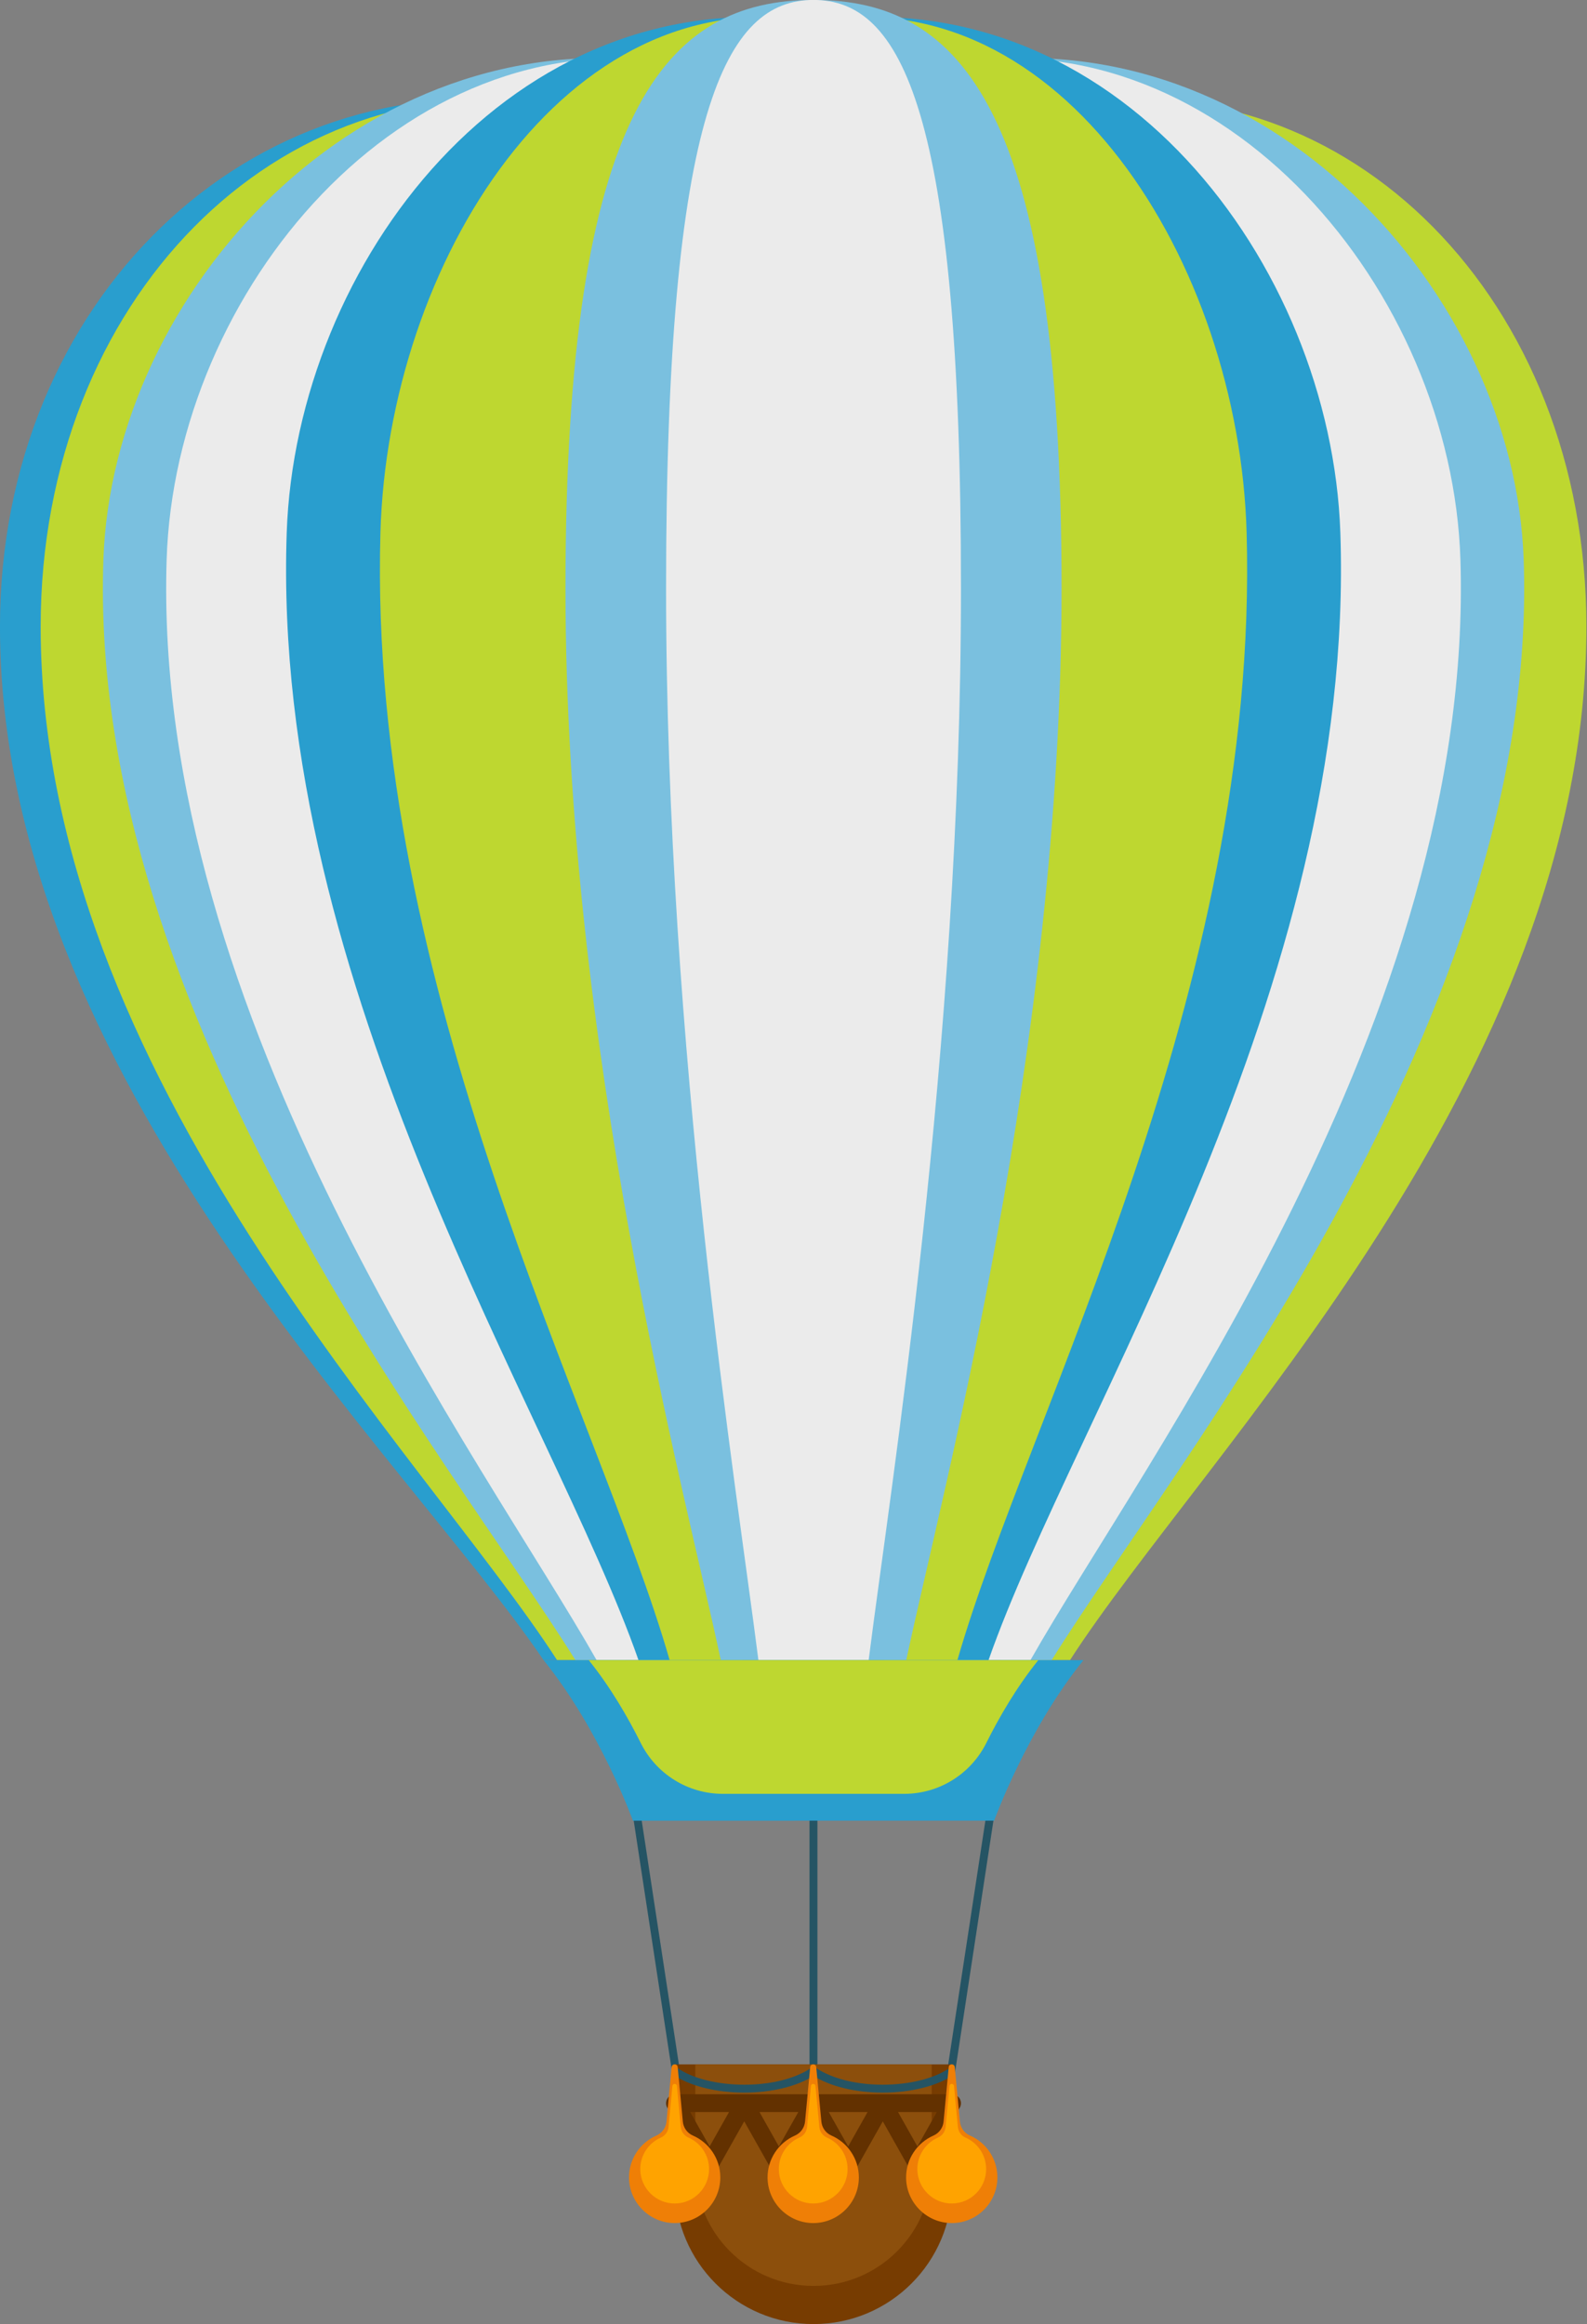
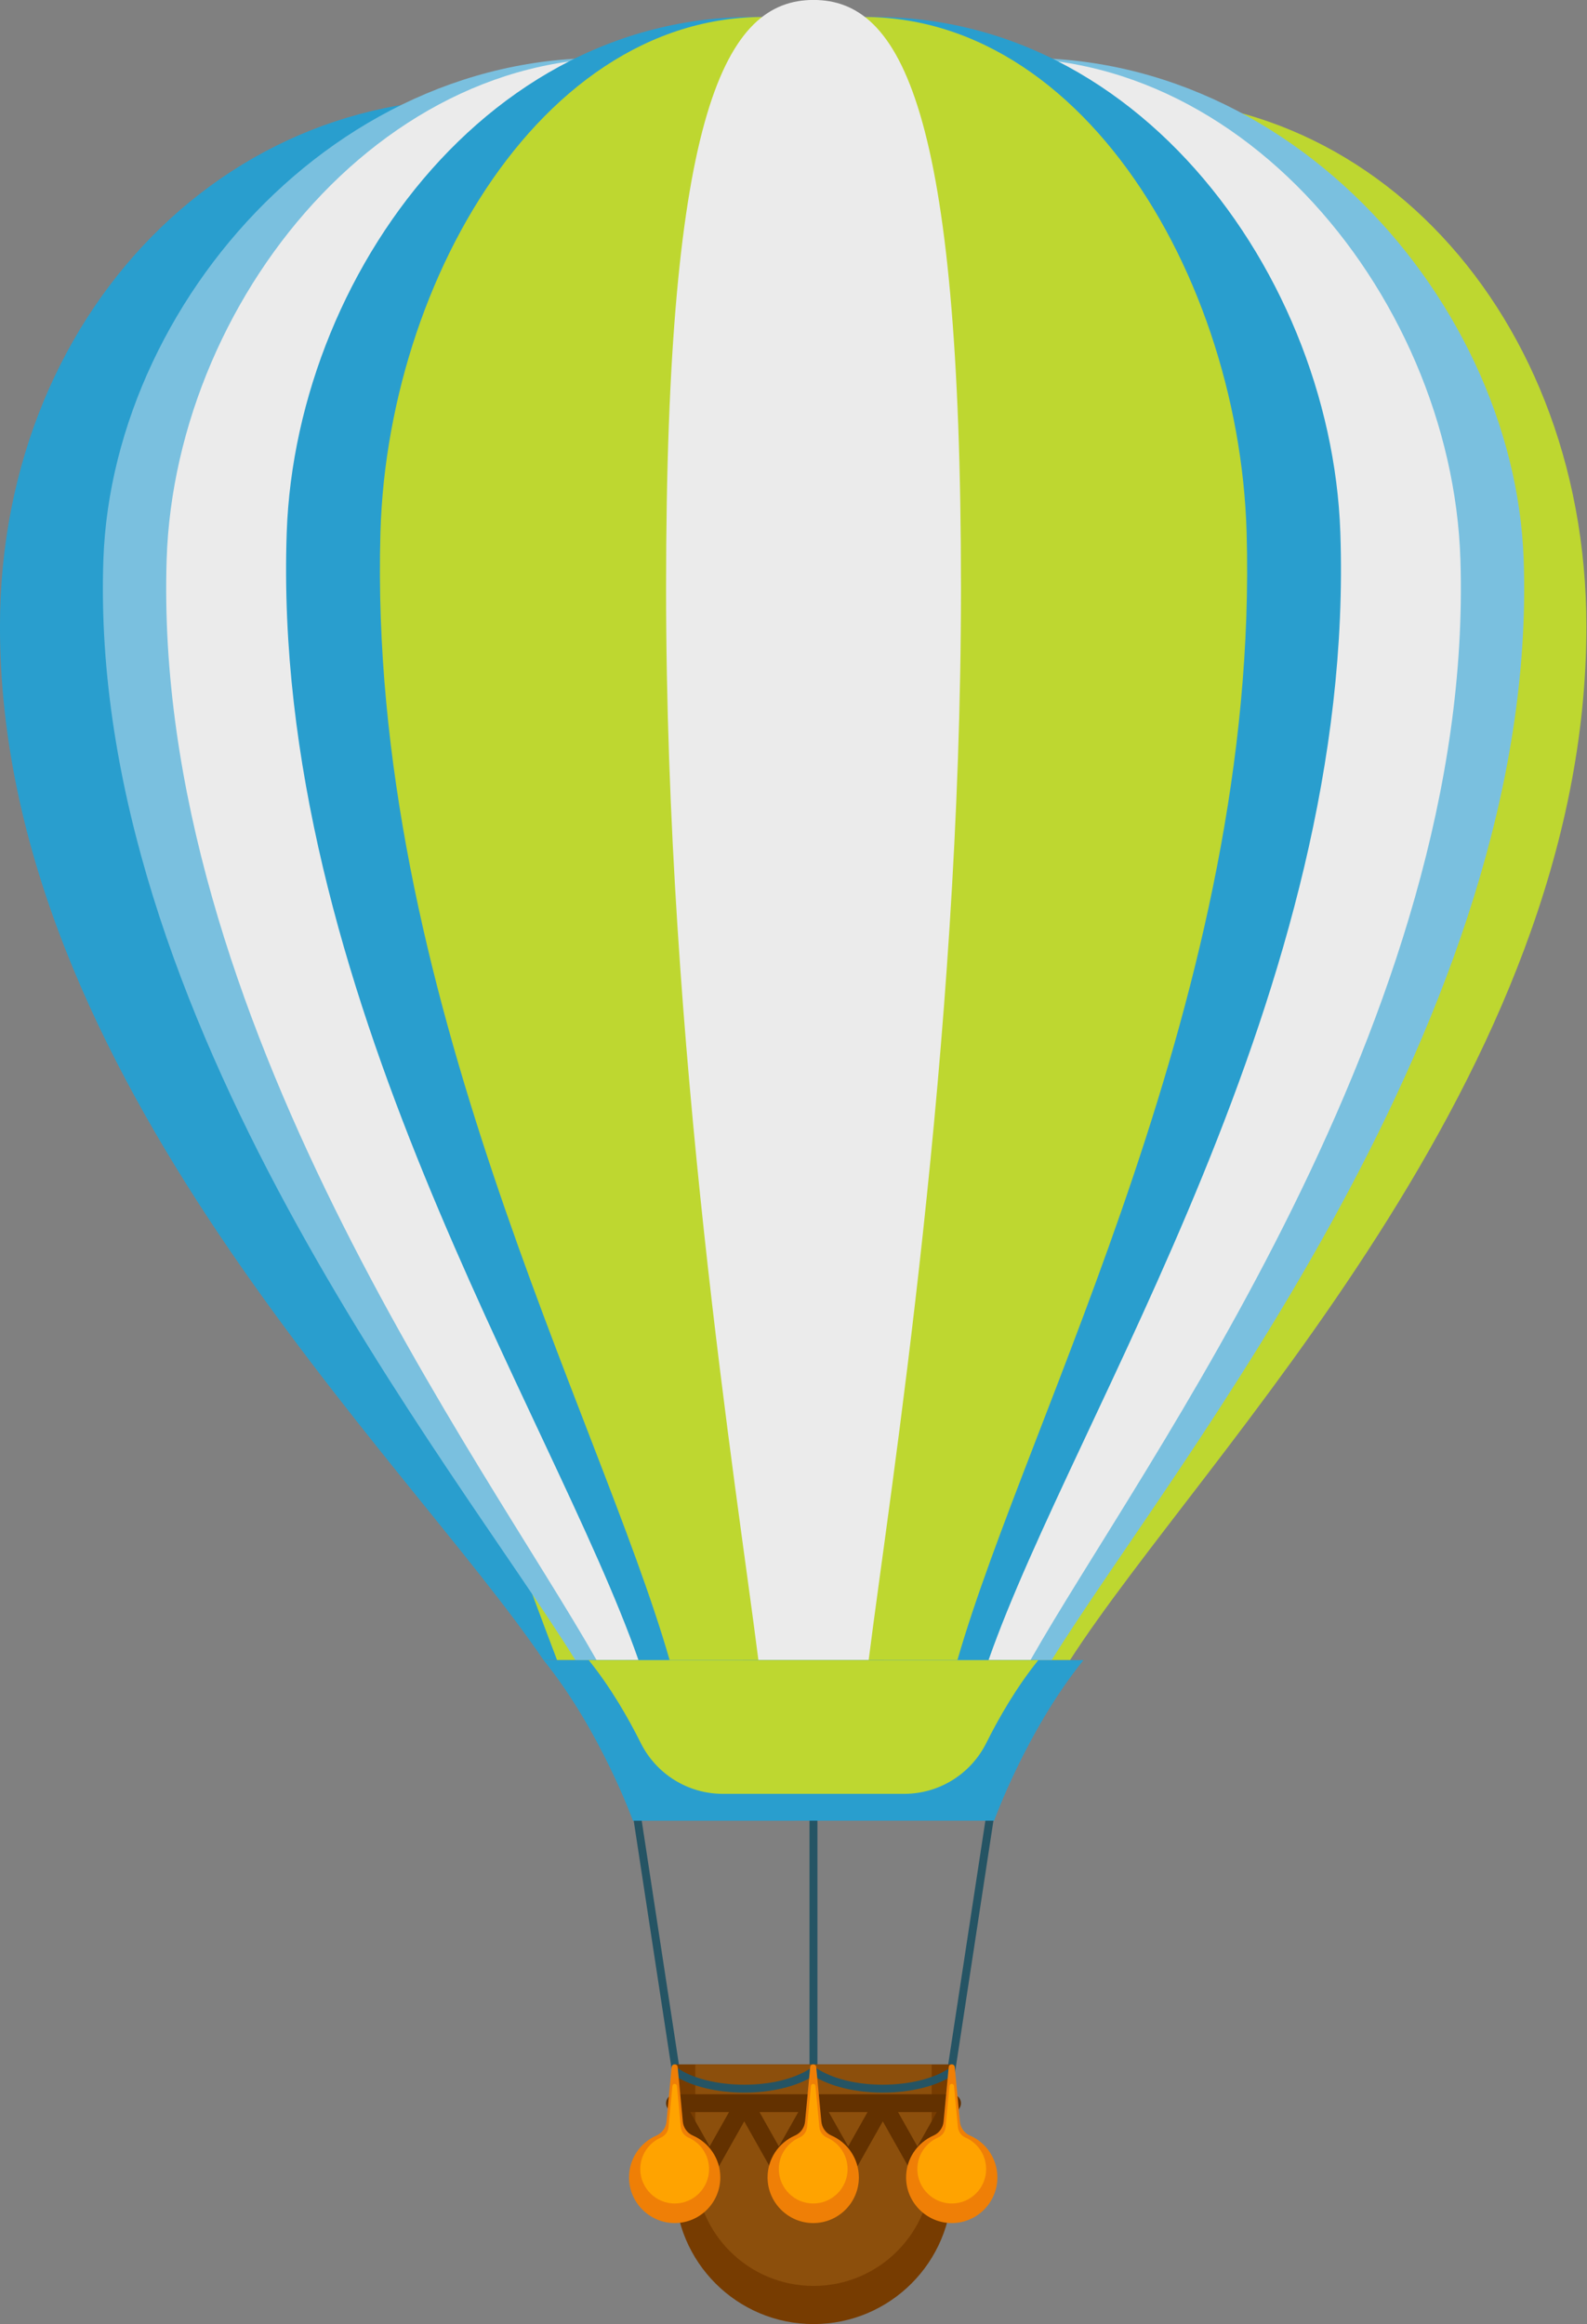
<svg xmlns="http://www.w3.org/2000/svg" width="100%" height="100%" viewBox="0 0 1239 1814" version="1.1" xml:space="preserve" style="fill-rule:evenodd;clip-rule:evenodd;stroke-linejoin:round;stroke-miterlimit:1.414;">
  <rect x="0" y="0" width="1239" height="1814" fill="#808080" stroke="none" />
  <g transform="matrix(1,0,0,1,-218.76,-39.404)">
    <g transform="matrix(-0.244,-1.599,-1.599,0.244,829.836,1528.88)">
      <rect x="-70.883" y="60.893" width="126.479" height="3.824" style="fill:rgb(37,84,100);" />
    </g>
    <g transform="matrix(-1.599,-0.244,-0.244,1.599,1004.11,1457.84)">
      <rect x="5.722" y="-0.434" width="3.842" height="126.478" style="fill:rgb(37,84,100);" />
    </g>
    <g transform="matrix(-1.618,0,0,1.618,1842.96,644.118)">
      <rect x="609.406" y="497.461" width="3.824" height="127.9" style="fill:rgb(37,84,100);" />
    </g>
    <g transform="matrix(1.618,0,0,1.618,853.898,1650.68)">
      <path d="M0,125.271C-36.921,125.271 -66.853,95.34 -66.853,58.418L-66.853,0L66.853,0L66.853,58.418C66.853,95.34 36.922,125.271 0,125.271" style="fill:rgb(119,60,1);fill-rule:nonzero;" />
    </g>
    <g transform="matrix(1.618,0,0,1.618,853.898,1650.68)">
      <path d="M0,106.856C-31.494,106.856 -57.025,81.325 -57.025,49.831L-57.025,0L57.025,0L57.025,49.831C57.025,81.325 31.494,106.856 0,106.856" style="fill:rgb(140,79,12);fill-rule:nonzero;" />
    </g>
    <g transform="matrix(1.618,0,0,1.618,935.019,1695.13)">
      <path d="M0,12.125L-9.349,-4.459L9.35,-4.459L0,12.125ZM-33.426,12.125L-42.775,-4.459L-24.077,-4.459L-33.426,12.125ZM-66.852,12.125L-76.202,-4.459L-57.503,-4.459L-66.852,12.125ZM-100.278,12.125L-109.628,-4.459L-90.929,-4.459L-100.278,12.125ZM16.713,-13.063L-116.992,-13.063C-120.268,-13.063 -122.333,-9.476 -120.739,-6.648L-104.026,22.999C-103.264,24.352 -101.831,25.188 -100.278,25.188C-98.726,25.188 -97.293,24.352 -96.531,22.999L-83.565,-0.001L-70.6,22.999C-69.837,24.352 -68.405,25.188 -66.852,25.188C-65.299,25.188 -63.867,24.352 -63.104,22.999L-50.139,-0.001L-37.173,22.999C-36.411,24.352 -34.979,25.188 -33.426,25.188C-31.873,25.188 -30.44,24.352 -29.678,22.999L-16.713,-0.001L-3.748,22.999C-2.985,24.352 -1.553,25.188 0,25.188C1.553,25.188 2.985,24.352 3.748,22.999L20.461,-6.648C22.05,-9.468 20.01,-13.063 16.713,-13.063" style="fill:rgb(99,49,0);fill-rule:nonzero;" />
    </g>
    <g transform="matrix(1.618,0,0,1.618,907.972,1652.12)">
      <path d="M0,12.725C-13.145,12.725 -25.503,9.72 -33.426,4.64C-41.35,9.72 -53.707,12.725 -66.852,12.725C-80.623,12.725 -93.53,9.427 -101.379,3.902L-99.178,0.775C-91.949,5.864 -79.865,8.902 -66.852,8.902C-43.832,8.902 -33.837,0.179 -33.426,0C-33.131,0.129 -22.768,8.902 0,8.902C13.012,8.902 25.097,5.864 32.325,0.775L34.527,3.902C26.678,9.427 13.771,12.725 0,12.725" style="fill:rgb(37,84,100);fill-rule:nonzero;" />
    </g>
    <g transform="matrix(1.618,0,0,1.618,751.854,1729.22)">
      <path d="M0,-20.943L-2.481,-47.24C-2.648,-49.006 -5.227,-49.006 -5.394,-47.24L-7.875,-20.942C-8.155,-17.976 -10.027,-15.403 -12.756,-14.209C-20.624,-10.767 -26.093,-2.861 -25.959,6.307C-25.784,18.316 -15.833,28.063 -3.824,28.002C8.287,27.941 18.086,18.104 18.086,5.979C18.086,-3.072 12.627,-10.846 4.823,-14.234C2.111,-15.411 0.278,-18 0,-20.943" style="fill:rgb(239,127,6);fill-rule:nonzero;" />
    </g>
    <g transform="matrix(1.618,0,0,1.618,750.283,1725.11)">
      <path d="M0,-15.778L-1.87,-35.59C-1.995,-36.922 -3.938,-36.922 -4.064,-35.59L-5.934,-15.777C-6.145,-13.543 -7.554,-11.604 -9.61,-10.705C-15.538,-8.111 -19.659,-2.154 -19.558,4.753C-19.426,13.8 -11.929,21.144 -2.881,21.099C6.244,21.052 13.626,13.641 13.626,4.505C13.626,-2.313 9.514,-8.171 3.634,-10.723C1.591,-11.61 0.209,-13.56 0,-15.778" style="fill:rgb(255,163,0);fill-rule:nonzero;" />
    </g>
    <g transform="matrix(1.618,0,0,1.618,860.017,1729.22)">
      <path d="M0,-20.943L-2.482,-47.24C-2.648,-49.006 -5.228,-49.006 -5.394,-47.24L-7.875,-20.942C-8.156,-17.976 -10.027,-15.403 -12.756,-14.209C-20.624,-10.767 -26.093,-2.861 -25.959,6.307C-25.784,18.316 -15.833,28.063 -3.824,28.002C8.287,27.941 18.086,18.104 18.086,5.979C18.086,-3.072 12.627,-10.846 4.823,-14.234C2.111,-15.411 0.278,-18 0,-20.943" style="fill:rgb(239,127,6);fill-rule:nonzero;" />
    </g>
    <g transform="matrix(1.618,0,0,1.618,858.444,1725.11)">
      <path d="M0,-15.778L-1.87,-35.59C-1.995,-36.922 -3.938,-36.922 -4.064,-35.59L-5.934,-15.777C-6.145,-13.543 -7.554,-11.604 -9.61,-10.705C-15.539,-8.111 -19.659,-2.154 -19.558,4.753C-19.426,13.8 -11.929,21.144 -2.881,21.099C6.244,21.052 13.626,13.641 13.626,4.505C13.626,-2.313 9.514,-8.171 3.634,-10.723C1.59,-11.61 0.209,-13.56 0,-15.778" style="fill:rgb(255,163,0);fill-rule:nonzero;" />
    </g>
    <g transform="matrix(1.618,0,0,1.618,968.177,1729.22)">
      <path d="M0,-20.943L-2.481,-47.24C-2.648,-49.006 -5.227,-49.006 -5.394,-47.24L-7.875,-20.942C-8.155,-17.976 -10.026,-15.403 -12.755,-14.209C-20.624,-10.767 -26.093,-2.861 -25.959,6.307C-25.784,18.316 -15.833,28.063 -3.824,28.002C8.288,27.941 18.086,18.104 18.086,5.979C18.086,-3.072 12.628,-10.846 4.823,-14.234C2.111,-15.411 0.278,-18 0,-20.943" style="fill:rgb(239,127,6);fill-rule:nonzero;" />
    </g>
    <g transform="matrix(1.618,0,0,1.618,966.607,1725.11)">
      <path d="M0,-15.778L-1.87,-35.59C-1.995,-36.922 -3.938,-36.922 -4.064,-35.59L-5.934,-15.777C-6.145,-13.543 -7.554,-11.604 -9.61,-10.705C-15.539,-8.111 -19.659,-2.154 -19.558,4.753C-19.426,13.8 -11.929,21.144 -2.881,21.099C6.244,21.052 13.626,13.641 13.626,4.505C13.626,-2.313 9.514,-8.171 3.634,-10.723C1.59,-11.61 0.209,-13.56 0,-15.778" style="fill:rgb(255,163,0);fill-rule:nonzero;" />
    </g>
    <g transform="matrix(1.618,0,0,1.618,643.153,1301.81)">
      <path d="M0,-730.171L34.821,20.625L0,20.625C-67.422,-78.718 -262.307,-260.806 -262.307,-477.991C-262.307,-635.129 -141.927,-750.796 0,-730.171" style="fill:rgb(41,158,206);fill-rule:nonzero;" />
    </g>
    <g transform="matrix(1.618,0,0,1.618,1054.1,1301.81)">
      <path d="M0,-730.171L-33.08,20.625L0,20.625C64.05,-78.718 249.187,-260.806 249.187,-477.991C249.187,-635.129 134.829,-750.796 0,-730.171" style="fill:rgb(190,215,48);fill-rule:nonzero;" />
    </g>
    <g transform="matrix(1.618,0,0,1.618,653.692,1301.81)">
-       <path d="M0,-730.171L33.08,20.625L0,20.625C-64.05,-78.718 -249.187,-260.806 -249.187,-477.991C-249.187,-635.129 -134.828,-750.796 0,-730.171" style="fill:rgb(190,215,48);fill-rule:nonzero;" />
+       <path d="M0,-730.171L33.08,20.625L0,20.625C-249.187,-635.129 -134.828,-750.796 0,-730.171" style="fill:rgb(190,215,48);fill-rule:nonzero;" />
    </g>
    <g transform="matrix(1.618,0,0,1.618,737.331,1301.23)">
      <path d="M0,-749.643L34.527,20.985L-42.85,20.985C-102.138,-74.349 -278.203,-288.969 -270.621,-509.821C-266.167,-639.553 -145.758,-770.628 0,-749.643" style="fill:rgb(122,192,223);fill-rule:nonzero;" />
    </g>
    <g transform="matrix(1.618,0,0,1.618,970.465,1301.23)">
      <path d="M0,-749.643L-34.527,20.985L42.85,20.985C102.138,-74.349 278.203,-288.969 270.621,-509.821C266.167,-639.553 145.758,-770.628 0,-749.643" style="fill:rgb(122,192,223);fill-rule:nonzero;" />
    </g>
    <g transform="matrix(1.618,0,0,1.618,747.713,1301.23)">
      <path d="M0,-749.643L31.452,20.985L-39.033,20.985C-93.041,-74.349 -253.423,-288.969 -246.516,-509.821C-242.459,-639.553 -132.775,-770.628 0,-749.643" style="fill:rgb(235,235,235);fill-rule:nonzero;" />
    </g>
    <g transform="matrix(1.618,0,0,1.618,960.081,1301.23)">
      <path d="M0,-749.643L-31.452,20.985L39.033,20.985C93.041,-74.349 253.423,-288.969 246.516,-509.821C242.459,-639.553 132.775,-770.628 0,-749.643" style="fill:rgb(235,235,235);fill-rule:nonzero;" />
    </g>
    <g transform="matrix(1.618,0,0,1.618,990.496,22.145)">
      <path d="M0,811.549L-168.859,811.549C-210.633,692.14 -346.206,488.445 -338.624,267.588C-334.176,137.86 -230.186,0 -84.429,20.984C61.327,0 165.317,137.86 169.773,267.588C177.355,488.445 41.782,692.14 0,811.549" style="fill:rgb(41,158,206);fill-rule:nonzero;" />
    </g>
    <g transform="matrix(1.618,0,0,1.618,966.196,22.145)">
      <path d="M0,811.549L-138.82,811.549C-173.163,692.14 -284.619,488.445 -278.385,267.588C-274.729,137.86 -189.237,0 -69.41,20.984C50.417,0 135.908,137.86 139.572,267.588C145.805,488.445 34.35,692.14 0,811.549" style="fill:rgb(190,215,48);fill-rule:nonzero;" />
    </g>
    <g transform="matrix(1.618,0,0,1.618,1047.54,876.006)">
-       <path d="M0,-233.284C0,-10.452 -57.399,200.952 -74.942,283.799L-164.424,283.799C-181.968,200.952 -239.367,-10.452 -239.367,-233.284C-239.367,-464.441 -190.772,-517.083 -119.689,-517.083C-48.595,-517.083 0,-464.441 0,-233.284" style="fill:rgb(122,192,223);fill-rule:nonzero;" />
-     </g>
+       </g>
    <g transform="matrix(1.618,0,0,1.618,969.013,876.006)">
      <path d="M0,-233.284C0,-10.452 -34.123,200.952 -44.552,283.799L-97.746,283.799C-108.175,200.952 -142.297,-10.452 -142.297,-233.284C-142.297,-464.441 -113.409,-517.083 -71.152,-517.083C-28.888,-517.083 0,-464.441 0,-233.284" style="fill:rgb(235,235,235);fill-rule:nonzero;" />
    </g>
    <g transform="matrix(-0.543,-1.524,-1.524,0.543,724.148,1220.33)">
      <path d="M-137.491,-174.428C-160.364,-137.053 -195.989,-107.833 -195.989,-107.833L-137.491,56.372C-137.491,56.372 -91.416,56.485 -50.064,70.982L-137.491,-174.428Z" style="fill:rgb(41,158,206);fill-rule:nonzero;" />
    </g>
    <g transform="matrix(1.618,0,0,1.618,1029.39,1439.51)">
      <path d="M0,-64.496C-10.598,-51.374 -19.067,-36.6 -25.112,-24.508C-32.609,-9.507 -47.902,0 -64.672,0L-152.261,0C-169.031,0 -184.324,-9.507 -191.822,-24.508C-197.866,-36.6 -206.335,-51.374 -216.934,-64.496L0,-64.496Z" style="fill:rgb(190,215,48);fill-rule:nonzero;" />
    </g>
  </g>
</svg>